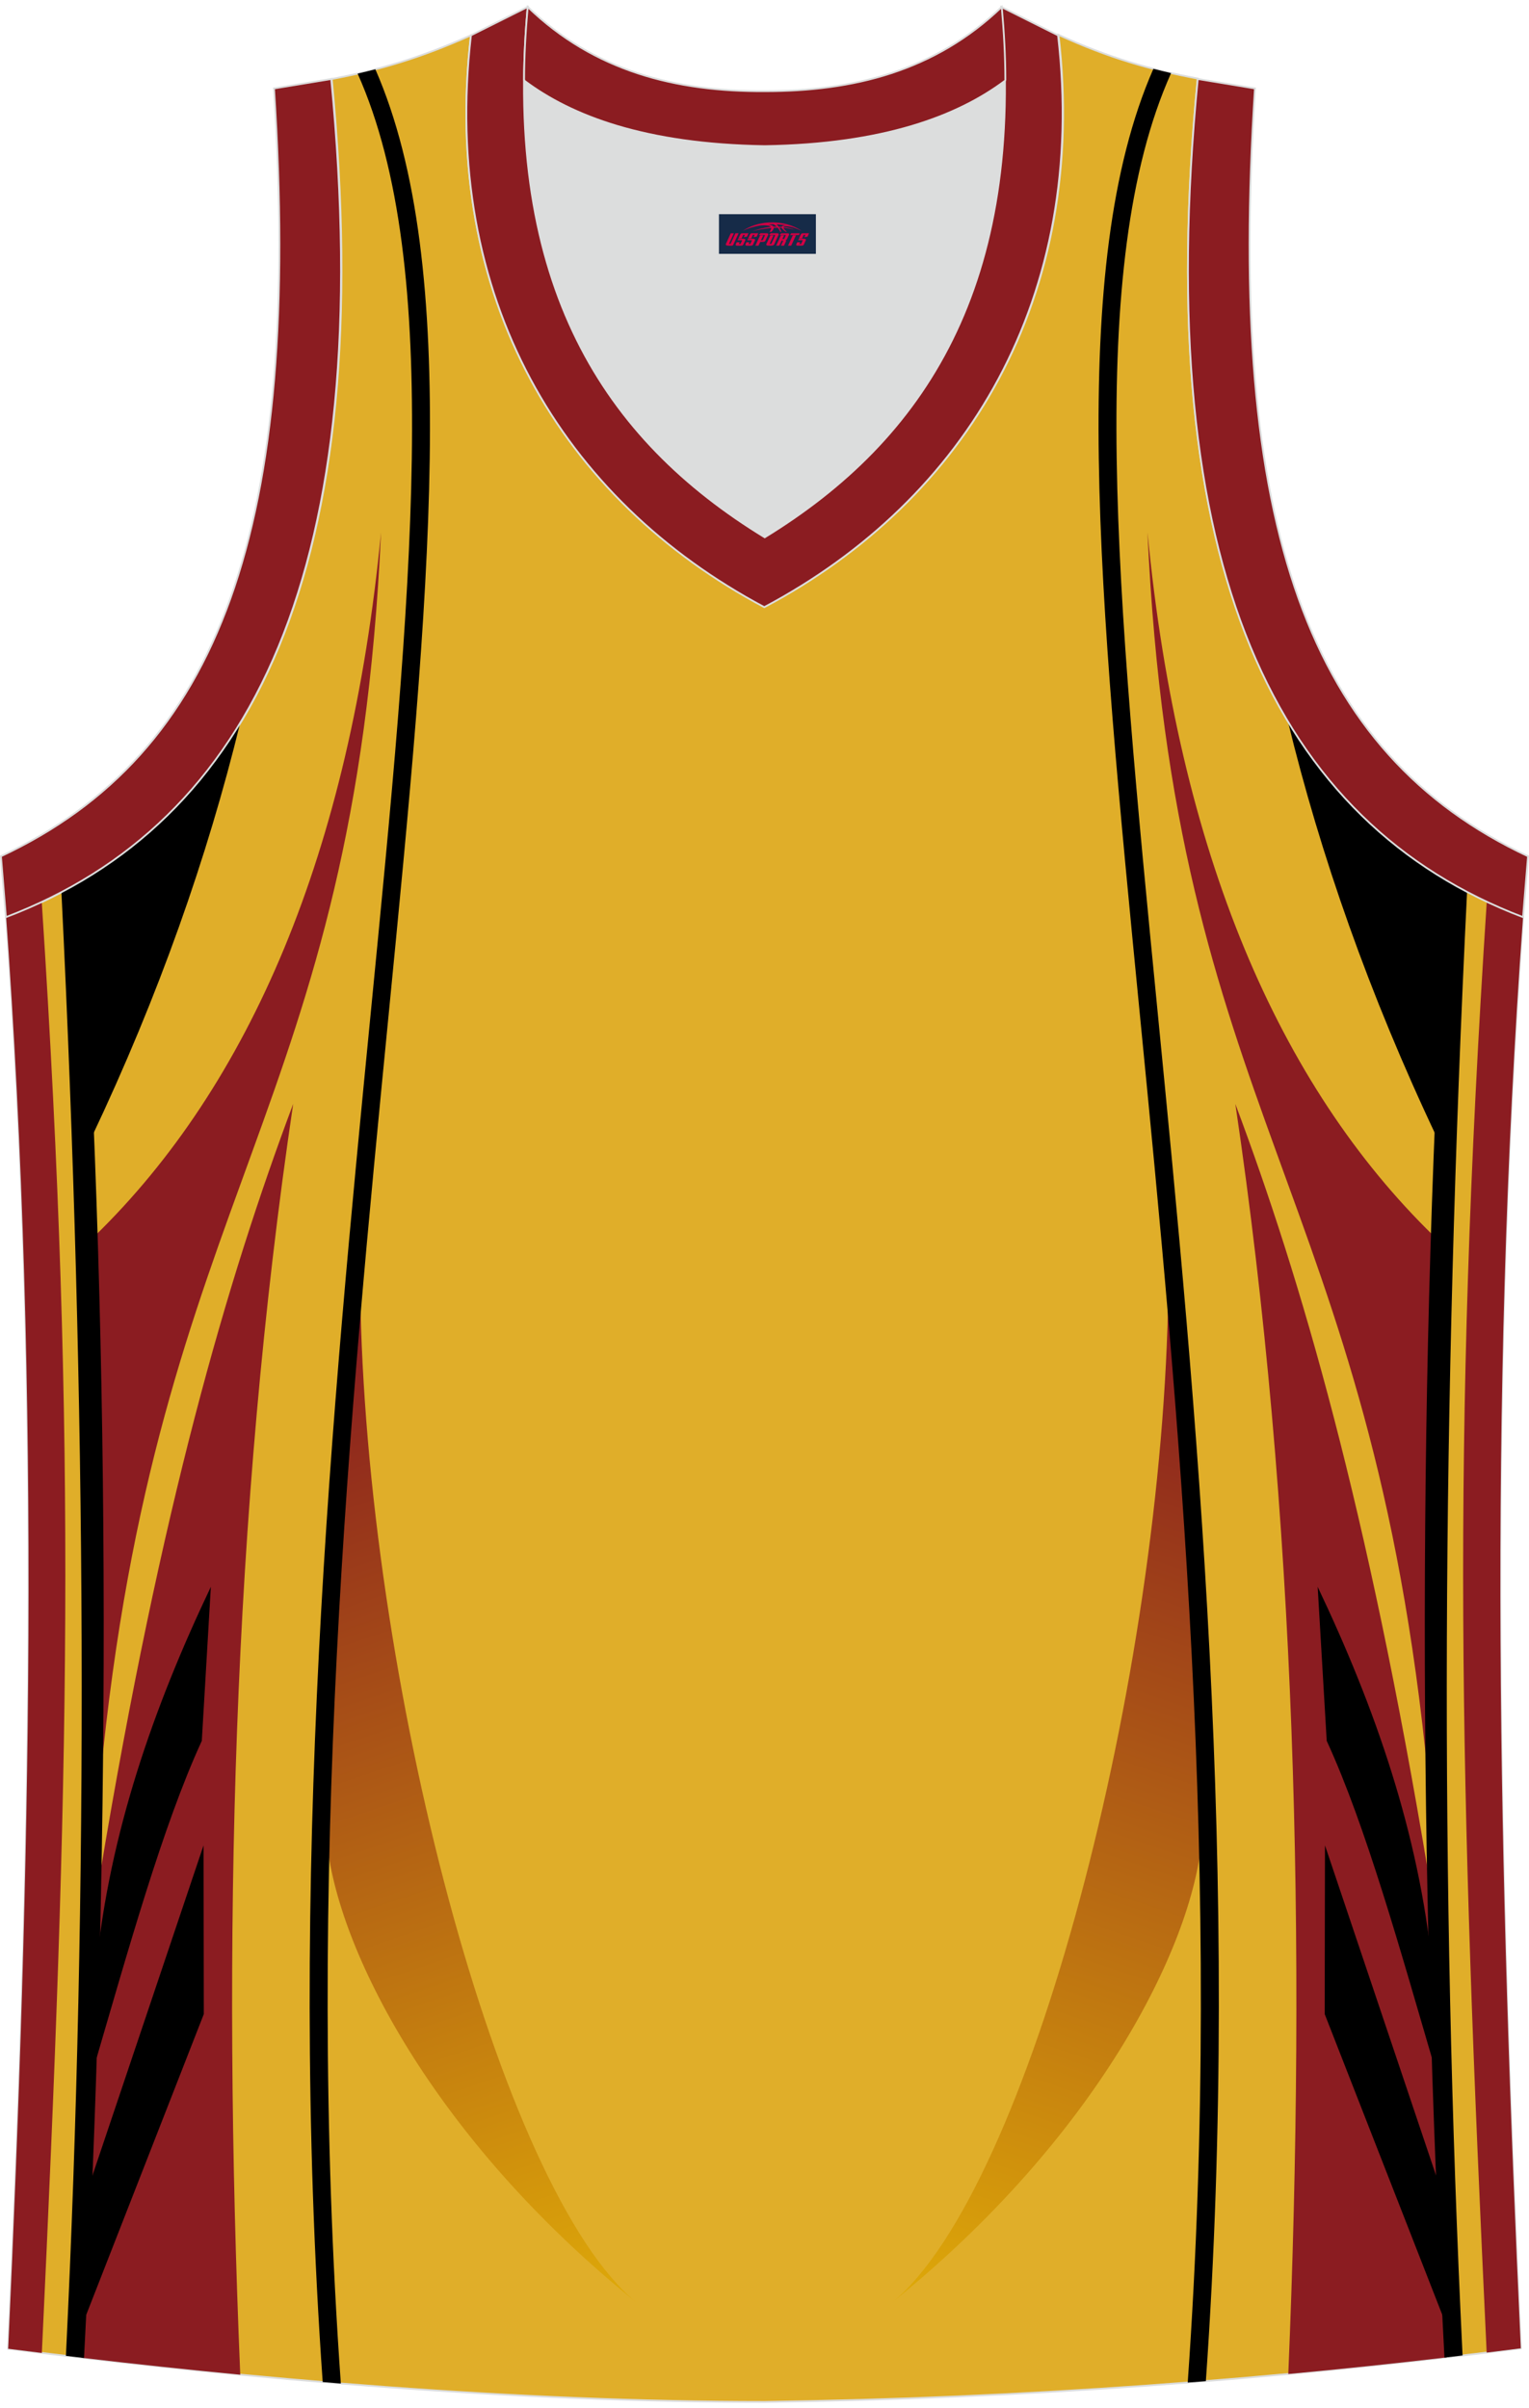
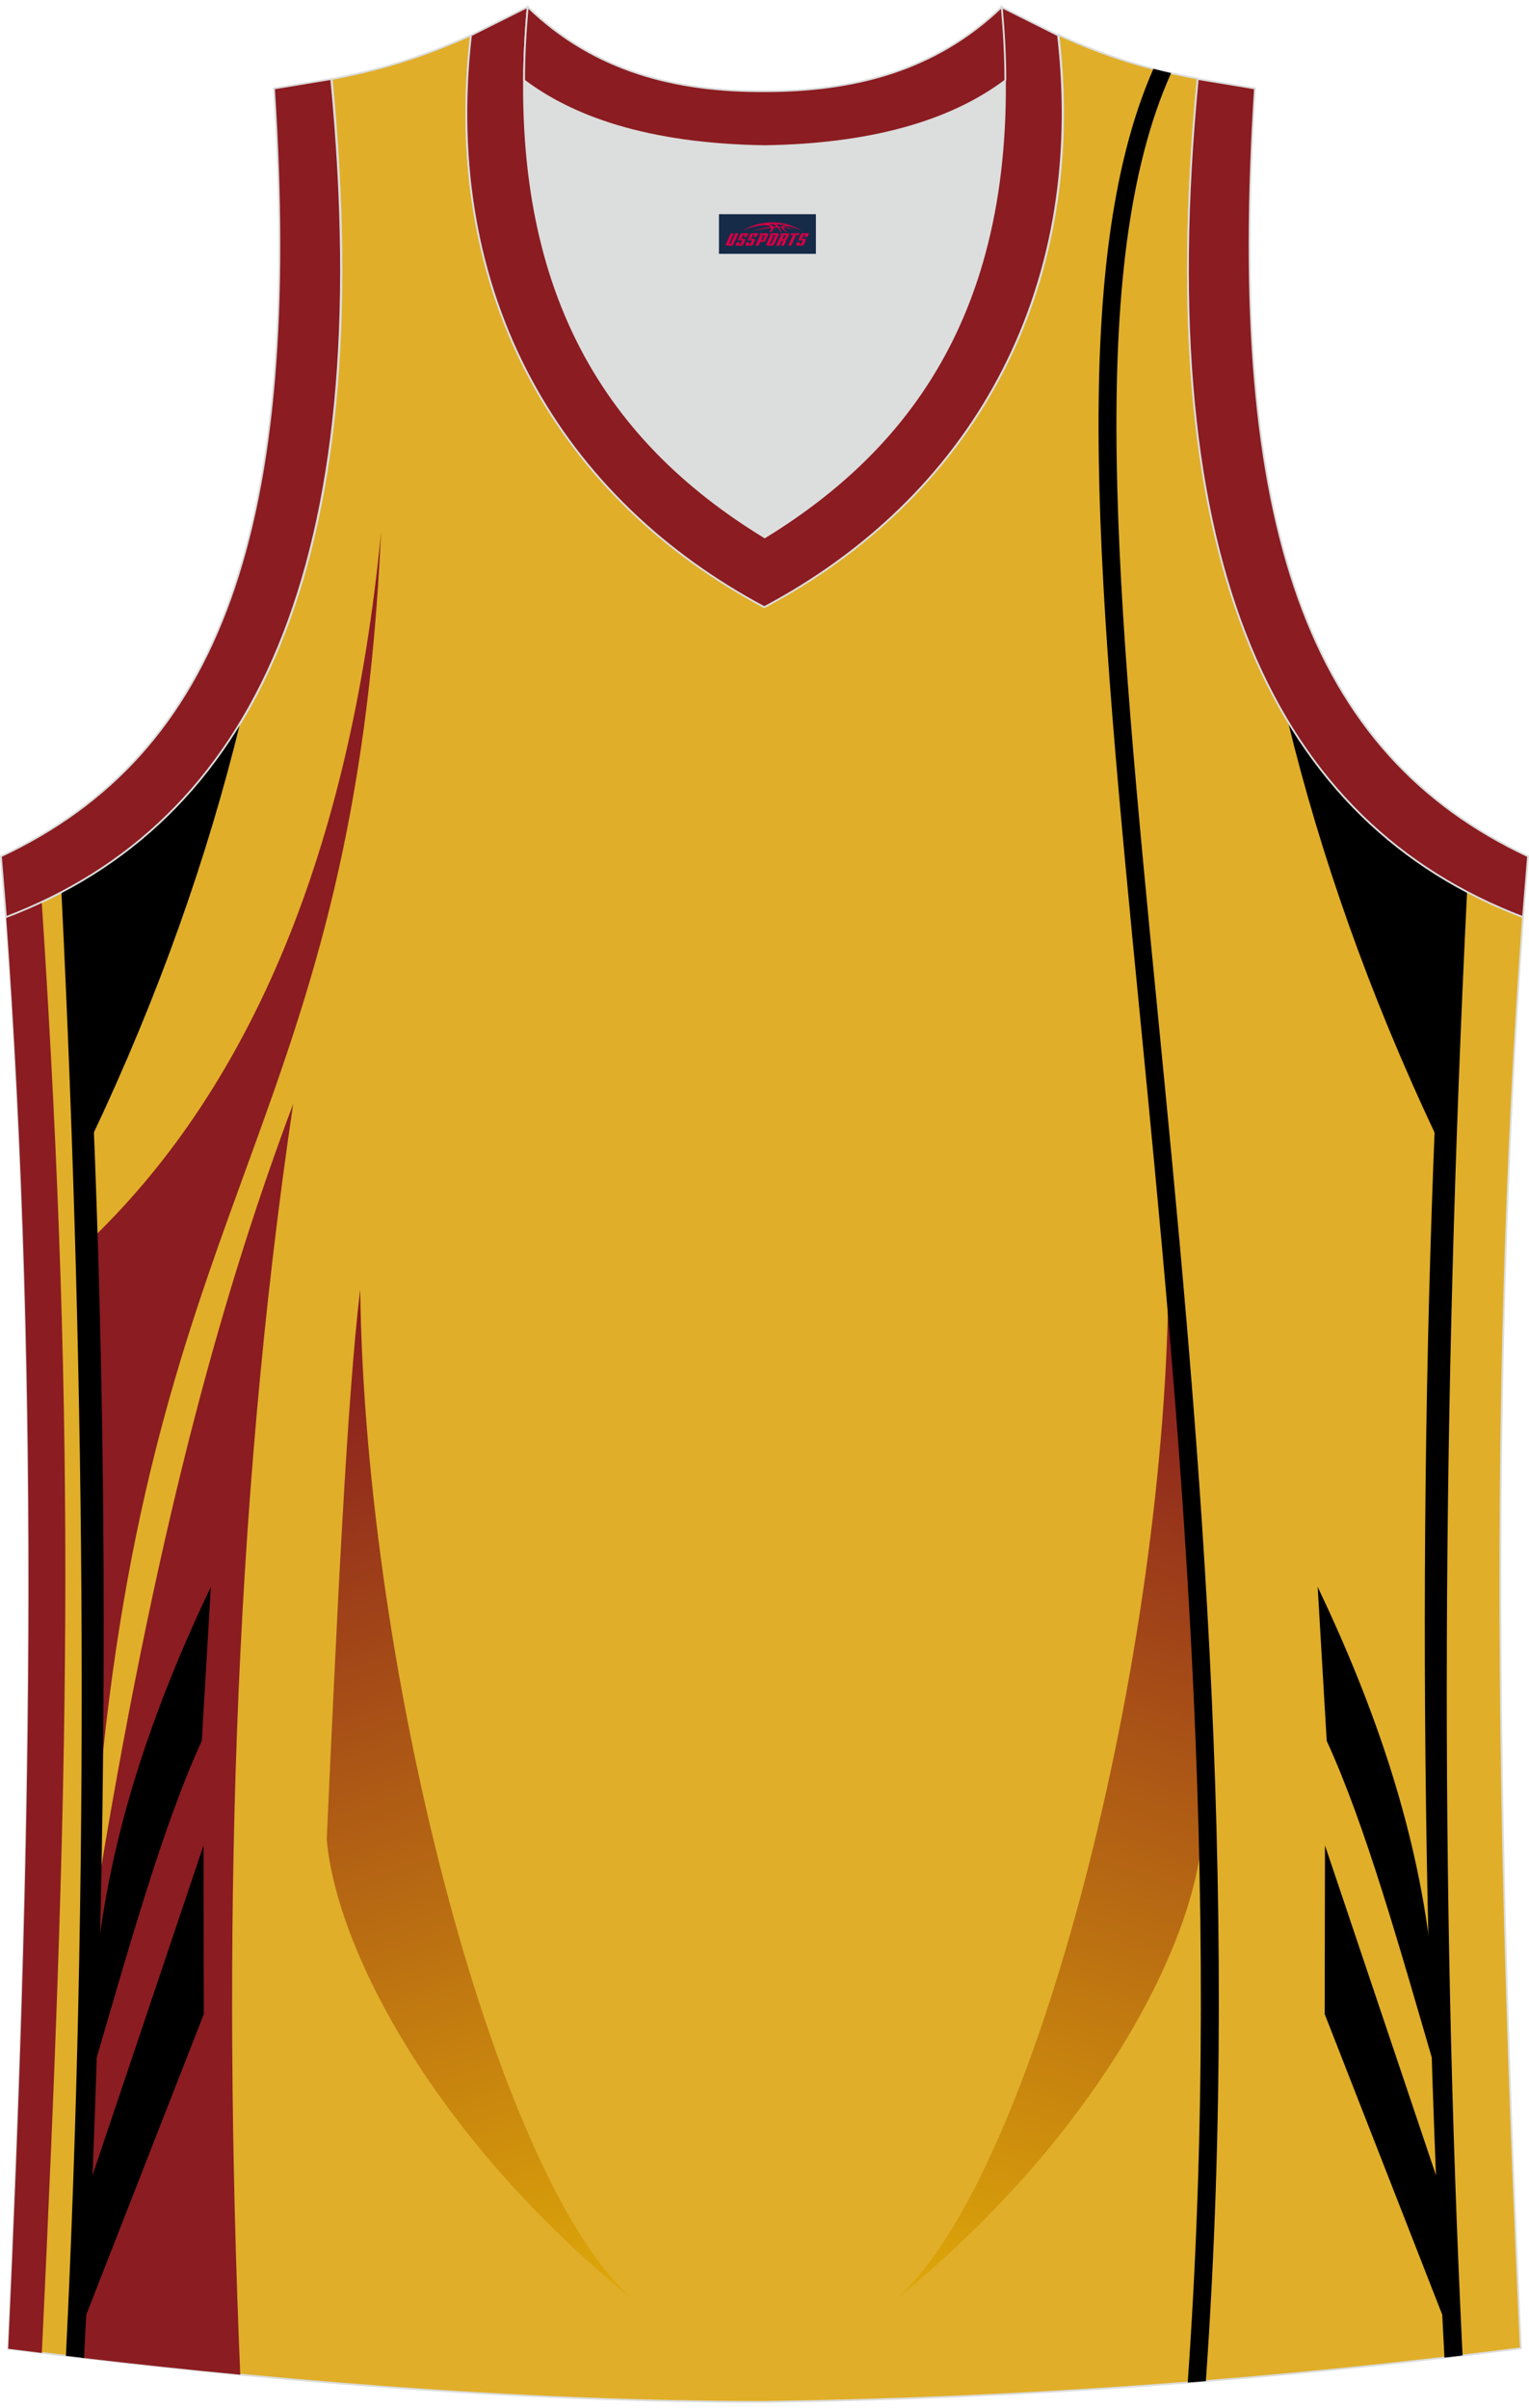
<svg xmlns="http://www.w3.org/2000/svg" version="1.1" id="图层_1" x="0px" y="0px" width="378.5px" height="596px" viewBox="0 0 378.53 593.6" enable-background="new 0 0 378.53 593.6" xml:space="preserve">
  <g>
    <path fill-rule="evenodd" clip-rule="evenodd" fill="#E0AE29" stroke="#DCDDDD" stroke-width="0.446" stroke-miterlimit="22.926" d="   M189.2,593.38L189.2,593.38L189.2,593.38L189.2,593.38L189.2,593.38z M189.32,593.38c64.03-0.89,126.05-5.47,187.18-13.27   c-5.35-116.01-8.25-233.03,0.56-354.4l0,0c-60.91-23.2-92.25-86.23-80.54-207.49l0,0c-11.94-2.23-21.98-5.13-34.47-10.82   c7.47,64.7-22.53,114.9-72.73,141.56c-50.2-26.55-80.21-76.64-72.73-141.45c-12.49,5.58-22.64,8.59-34.47,10.82l0,0   C93.83,139.59,62.37,202.62,1.57,225.82l-0.22-2.34c8.92,122.15,6.02,239.95,0.67,356.74C62.7,587.92,128.19,593.38,189.32,593.38z   " />
    <path fill-rule="evenodd" clip-rule="evenodd" fill="#8B1C21" d="M72.58,272.06c-16.33,43.55-32.73,99.8-47.82,190.74l-4.58,119.65   c12.96,1.52,26.08,2.93,39.3,4.19C54.96,479.04,57.51,373.62,72.58,272.06z" />
    <path fill-rule="evenodd" clip-rule="evenodd" fill="#8B1C21" d="M23.51,304.7c38.14-37.18,63.18-94.59,70.82-174.14   C87.74,275.08,39,292.33,24.84,439.03L23.51,304.7z" />
    <path fill-rule="evenodd" clip-rule="evenodd" fill="#8B1C21" d="M10.34,222.1c8.79,134.67,6.7,217.82,0.02,359.16   c-2.79-0.34-5.57-0.69-8.33-1.04c5.35-116.8,8.25-234.59-0.67-356.74l0.22,2.34C4.57,224.68,7.49,223.43,10.34,222.1z" />
-     <path fill-rule="evenodd" clip-rule="evenodd" d="M20.08,216.97c7.54,121.23,7.14,243.81,0.72,365.54   c-1.49-0.18-2.99-0.35-4.48-0.53c5.64-115.84,5.1-235.81-1.11-362.31C16.86,218.81,18.48,217.91,20.08,216.97z" />
+     <path fill-rule="evenodd" clip-rule="evenodd" d="M20.08,216.97c7.54,121.23,7.14,243.81,0.72,365.54   c-1.49-0.18-2.99-0.35-4.48-0.53c5.64-115.84,5.1-235.81-1.11-362.31z" />
    <g>
      <linearGradient id="SVGID_1_" gradientUnits="userSpaceOnUse" x1="148.277" y1="14.608" x2="65.554" y2="-230.498" gradientTransform="matrix(1 0 0 1 0 562)">
        <stop offset="0" style="stop-color:#E0AC08" />
        <stop offset="1" style="stop-color:#871A1F" />
      </linearGradient>
      <path fill-rule="evenodd" clip-rule="evenodd" fill="url(#SVGID_1_)" d="M80.89,454.15c2.39,26.81,26.25,73.96,76.57,114.54    c-33.85-27.91-67.07-154.51-68.29-250.7C85.88,345.27,83.38,399.53,80.89,454.15L80.89,454.15z" />
      <linearGradient id="SVGID_2_" gradientUnits="userSpaceOnUse" x1="1655.287" y1="14.608" x2="1572.563" y2="-230.498" gradientTransform="matrix(-1 0 0 1 1885.43 562)">
        <stop offset="0" style="stop-color:#E0AC08" />
        <stop offset="1" style="stop-color:#871A1F" />
      </linearGradient>
      <path fill-rule="evenodd" clip-rule="evenodd" fill="url(#SVGID_2_)" d="M297.52,454.15c-2.39,26.81-26.25,73.96-76.57,114.54    c33.85-27.91,67.07-154.51,68.29-250.7C292.54,345.27,295.04,399.53,297.52,454.15L297.52,454.15z" />
    </g>
    <path fill-rule="evenodd" clip-rule="evenodd" d="M23.82,485.6c3.32-32.92,14.06-63.93,28.38-94l-2.24,38.13   c-9.74,21.19-18.25,51.9-27.07,82.02L23.82,485.6z" />
    <polygon fill-rule="evenodd" clip-rule="evenodd" points="50.39,455.6 21.78,540.63 20.51,573.96 50.46,497.36  " />
-     <path fill-rule="evenodd" clip-rule="evenodd" d="M92.93,15.93c21.38,48.9,13.41,130.48,3.28,234.07   c-9.46,96.72-20.8,212.71-11.83,338.83c-1.5-0.12-3-0.24-4.49-0.37c-8.9-126.17,2.43-242.14,11.89-338.88   C101.9,146.12,109.85,64.74,88.54,17C90.01,16.67,91.47,16.31,92.93,15.93z" />
    <path fill-rule="evenodd" clip-rule="evenodd" d="M59.43,177.87c-8.06,32.97-20.07,67.26-36.8,102.55l-3.33-63.01   C35.5,208.06,49,195.04,59.43,177.87z" />
-     <path fill-rule="evenodd" clip-rule="evenodd" fill="#8B1C21" d="M305.83,272.06c16.33,43.55,32.73,99.8,47.82,190.74l4.58,119.55   c-13.05,1.52-26.14,2.9-39.29,4.12C323.44,478.93,320.89,373.57,305.83,272.06z" />
-     <path fill-rule="evenodd" clip-rule="evenodd" fill="#8B1C21" d="M354.9,304.7c-38.14-37.18-63.18-94.59-70.82-174.14   c6.59,144.52,55.32,161.77,69.48,308.48L354.9,304.7z" />
-     <path fill-rule="evenodd" clip-rule="evenodd" fill="#8B1C21" d="M368.08,221.89c-8.81,134.76-6.72,217.91-0.03,359.28   c2.82-0.35,5.64-0.7,8.45-1.06c-5.35-116.01-8.25-233.03,0.56-354.4l0,0C373.99,224.54,371,223.27,368.08,221.89z" />
    <path fill-rule="evenodd" clip-rule="evenodd" d="M358.34,216.75c-7.55,121.27-7.16,243.89-0.74,365.66   c1.49-0.17,2.99-0.35,4.48-0.53C356.44,466,356.99,346,363.2,219.46C361.56,218.6,359.94,217.69,358.34,216.75z" />
    <path fill-rule="evenodd" clip-rule="evenodd" d="M354.58,485.6c-3.32-32.92-14.06-63.93-28.37-94l2.24,38.13   c9.74,21.19,18.25,51.9,27.07,82.02L354.58,485.6z" />
    <polygon fill-rule="evenodd" clip-rule="evenodd" points="328.02,455.6 356.63,540.63 357.9,573.96 327.95,497.36  " />
    <path fill-rule="evenodd" clip-rule="evenodd" d="M285.54,15.81C264.09,64.7,272.06,146.33,282.2,250   c9.45,96.66,20.78,212.56,11.84,338.59c1.5-0.12,3-0.23,4.49-0.35c8.88-126.08-2.45-241.97-11.91-338.65   c-10.13-103.56-18.08-184.99,3.3-232.71C288.45,16.54,286.99,16.19,285.54,15.81z" />
    <path fill-rule="evenodd" clip-rule="evenodd" d="M318.81,177.21c8.06,33.17,20.12,67.69,36.95,103.21l3.34-63.23   C342.8,207.75,329.25,194.59,318.81,177.21z" />
    <path fill-rule="evenodd" clip-rule="evenodd" fill="#DCDDDD" d="M189.2,34.96c29.56-0.45,47.86-7.47,59.46-16.18   c0-0.11,0-0.11,0-0.22c0.56,57.67-23.54,91.25-59.57,113.11c-35.92-21.98-60.01-55.55-59.57-113.11c0,0.11,0,0.11,0,0.22   C141.35,27.48,159.75,34.51,189.2,34.96z" />
    <path fill-rule="evenodd" clip-rule="evenodd" fill="#8B1C21" stroke="#DCDDDD" stroke-width="0.446" stroke-miterlimit="22.926" d="   M1.46,225.82C62.37,202.62,93.72,139.59,82,18.33l-14.17,2.34c7.03,108.99-13.39,164.65-67.6,190.08L1.46,225.82z" />
    <path fill-rule="evenodd" clip-rule="evenodd" fill="#8B1C21" stroke="#DCDDDD" stroke-width="0.446" stroke-miterlimit="22.926" d="   M130.64,0.49c-6.14,68.94,19.08,107.09,58.68,131.3c39.49-24.21,64.7-62.36,58.56-131.3l14.06,7.03   c7.47,64.7-22.53,114.9-72.73,141.56c-50.09-26.66-80.09-76.75-72.62-141.56L130.64,0.49z" />
    <path fill-rule="evenodd" clip-rule="evenodd" fill="#8B1C21" stroke="#DCDDDD" stroke-width="0.446" stroke-miterlimit="22.926" d="   M377.06,225.82c-60.91-23.2-92.25-86.23-80.54-207.49l14.17,2.34c-7.03,108.99,13.39,164.65,67.6,190.08L377.06,225.82z" />
    <path fill-rule="evenodd" clip-rule="evenodd" fill="#8B1C21" stroke="#DCDDDD" stroke-width="0.446" stroke-miterlimit="22.926" d="   M130.64,0.49c16.51,15.95,36.7,20.97,58.68,20.86c21.86,0,42.06-4.91,58.68-20.86c0.56,6.25,0.89,12.27,0.89,18.07   c0,0.11,0,0.11-0.11,0.22c-11.6,8.7-30.01,15.73-59.46,16.18c-29.56-0.45-47.86-7.47-59.46-16.18c0-0.11,0-0.11-0.11-0.22   C129.75,12.87,130.08,6.84,130.64,0.49z" />
  </g>
  <g id="tag_logo">
    <rect y="51.8" fill="#162B48" width="24" height="9.818" x="177.99" />
    <g>
      <path fill="#D30044" d="M193.95,54.99l0.005-0.011c0.131-0.311,1.085-0.262,2.351,0.071c0.715,0.24,1.44,0.54,2.193,0.9    c-0.218-0.147-0.447-0.289-0.682-0.42l0.011,0.005l-0.011-0.005c-1.478-0.845-3.218-1.418-5.1-1.62    c-1.282-0.115-1.658-0.082-2.411-0.055c-2.449,0.142-4.68,0.905-6.458,2.095c1.26-0.638,2.722-1.075,4.195-1.336    c1.467-0.18,2.476-0.033,2.771,0.344c-1.691,0.175-3.469,0.633-4.555,1.075c1.156-0.338,2.967-0.665,4.647-0.813    c0.016,0.251-0.115,0.567-0.415,0.96h0.475c0.376-0.382,0.584-0.725,0.595-1.004c0.333-0.022,0.66-0.033,0.971-0.033    C192.78,55.43,192.99,55.78,193.19,56.17h0.262c-0.125-0.344-0.295-0.687-0.518-1.036c0.207,0,0.393,0.005,0.567,0.011    c0.104,0.267,0.496,0.66,1.058,1.025h0.245c-0.442-0.365-0.753-0.753-0.835-1.004c1.047,0.065,1.696,0.224,2.885,0.513    C195.77,55.25,195.03,55.08,193.95,54.99z M191.51,54.9c-0.164-0.295-0.655-0.485-1.402-0.551    c0.464-0.033,0.922-0.055,1.364-0.055c0.311,0.147,0.589,0.344,0.84,0.589C192.05,54.88,191.78,54.89,191.51,54.9z M193.49,54.95c-0.224-0.016-0.458-0.027-0.715-0.044c-0.147-0.202-0.311-0.398-0.502-0.6c0.082,0,0.164,0.005,0.24,0.011    c0.72,0.033,1.429,0.125,2.138,0.273C193.98,54.55,193.6,54.71,193.49,54.95z" />
      <path fill="#D30044" d="M180.91,56.53L179.74,59.08C179.56,59.45,179.83,59.59,180.31,59.59l0.873,0.005    c0.115,0,0.251-0.049,0.327-0.175l1.342-2.891H182.07L180.85,59.16H180.68c-0.147,0-0.185-0.033-0.147-0.125l1.156-2.504H180.91L180.91,56.53z M182.77,57.88h1.271c0.36,0,0.584,0.125,0.442,0.425L184.01,59.34C183.91,59.56,183.64,59.59,183.41,59.59H182.49c-0.267,0-0.442-0.136-0.349-0.333l0.235-0.513h0.742L182.94,59.12C182.92,59.17,182.96,59.18,183.02,59.18h0.18    c0.082,0,0.125-0.016,0.147-0.071l0.376-0.813c0.011-0.022,0.011-0.044-0.055-0.044H182.6L182.77,57.88L182.77,57.88z M183.59,57.81h-0.78l0.475-1.025c0.098-0.218,0.338-0.256,0.578-0.256H185.31L184.92,57.37L184.14,57.49l0.262-0.562H184.11c-0.082,0-0.12,0.016-0.147,0.071L183.59,57.81L183.59,57.81z M185.18,57.88L185.01,58.25h1.069c0.06,0,0.06,0.016,0.049,0.044    L185.75,59.11C185.73,59.16,185.69,59.18,185.61,59.18H185.43c-0.055,0-0.104-0.011-0.082-0.06l0.175-0.376H184.78L184.55,59.26C184.45,59.45,184.63,59.59,184.9,59.59h0.916c0.24,0,0.502-0.033,0.605-0.251l0.475-1.031c0.142-0.3-0.082-0.425-0.442-0.425H185.18L185.18,57.88z M185.99,57.81l0.371-0.818c0.022-0.055,0.06-0.071,0.147-0.071h0.295L186.54,57.48l0.791-0.115l0.387-0.845H186.27c-0.24,0-0.48,0.038-0.578,0.256L185.22,57.81L185.99,57.81L185.99,57.81z M188.39,58.27h0.278c0.087,0,0.153-0.022,0.202-0.115    l0.496-1.075c0.033-0.076-0.011-0.12-0.125-0.12H187.84l0.431-0.431h1.522c0.355,0,0.485,0.153,0.393,0.355l-0.676,1.445    c-0.06,0.125-0.175,0.333-0.644,0.327l-0.649-0.005L187.78,59.59H187l1.178-2.558h0.785L188.39,58.27L188.39,58.27z     M190.98,59.08c-0.022,0.049-0.06,0.076-0.142,0.076h-0.191c-0.082,0-0.109-0.027-0.082-0.076l0.944-2.051h-0.785l-0.987,2.138    c-0.125,0.273,0.115,0.415,0.453,0.415h0.72c0.327,0,0.649-0.071,0.769-0.322l1.085-2.384c0.093-0.202-0.06-0.355-0.415-0.355    h-1.533l-0.431,0.431h1.38c0.115,0,0.164,0.033,0.131,0.104L190.98,59.08L190.98,59.08z M193.7,57.95h0.278    c0.087,0,0.158-0.022,0.202-0.115l0.344-0.753c0.033-0.076-0.011-0.12-0.125-0.12h-1.402l0.425-0.431h1.527    c0.355,0,0.485,0.153,0.393,0.355l-0.529,1.124c-0.044,0.093-0.147,0.18-0.393,0.18c0.224,0.011,0.256,0.158,0.175,0.327    l-0.496,1.075h-0.785l0.54-1.167c0.022-0.055-0.005-0.087-0.104-0.087h-0.235L192.93,59.59h-0.785l1.178-2.558h0.785L193.7,57.95L193.7,57.95z M196.27,57.04L195.09,59.59h0.785l1.184-2.558H196.27L196.27,57.04z M197.78,56.97l0.202-0.431h-2.1l-0.295,0.431    H197.78L197.78,56.97z M197.76,57.88h1.271c0.36,0,0.584,0.125,0.442,0.425l-0.475,1.031c-0.104,0.218-0.371,0.251-0.605,0.251    h-0.916c-0.267,0-0.442-0.136-0.349-0.333l0.235-0.513h0.742L197.93,59.12c-0.022,0.049,0.022,0.06,0.082,0.06h0.18    c0.082,0,0.125-0.016,0.147-0.071l0.376-0.813c0.011-0.022,0.011-0.044-0.049-0.044h-1.069L197.76,57.88L197.76,57.88z     M198.57,57.81H197.79l0.475-1.025c0.098-0.218,0.338-0.256,0.578-0.256h1.451l-0.387,0.845l-0.791,0.115l0.262-0.562h-0.295    c-0.082,0-0.12,0.016-0.147,0.071L198.57,57.81z" />
    </g>
  </g>
</svg>